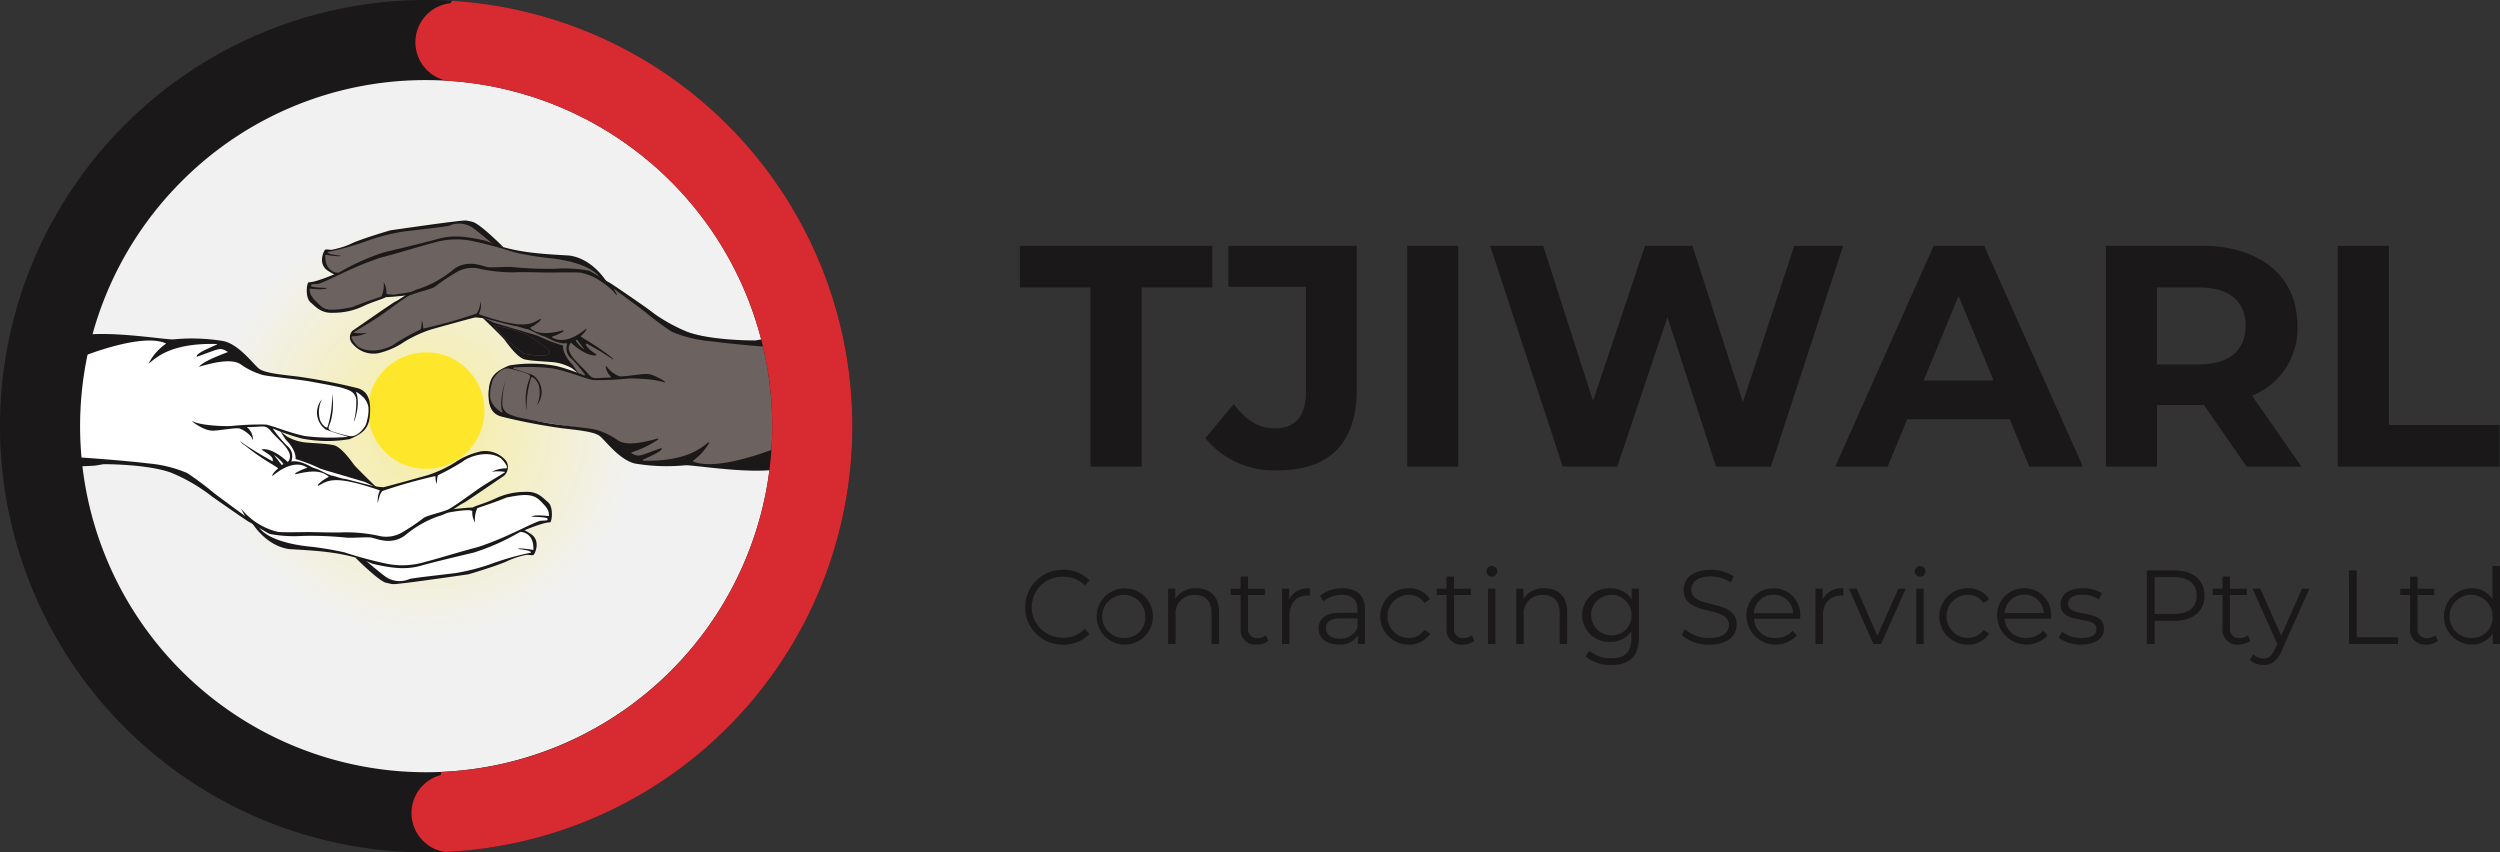
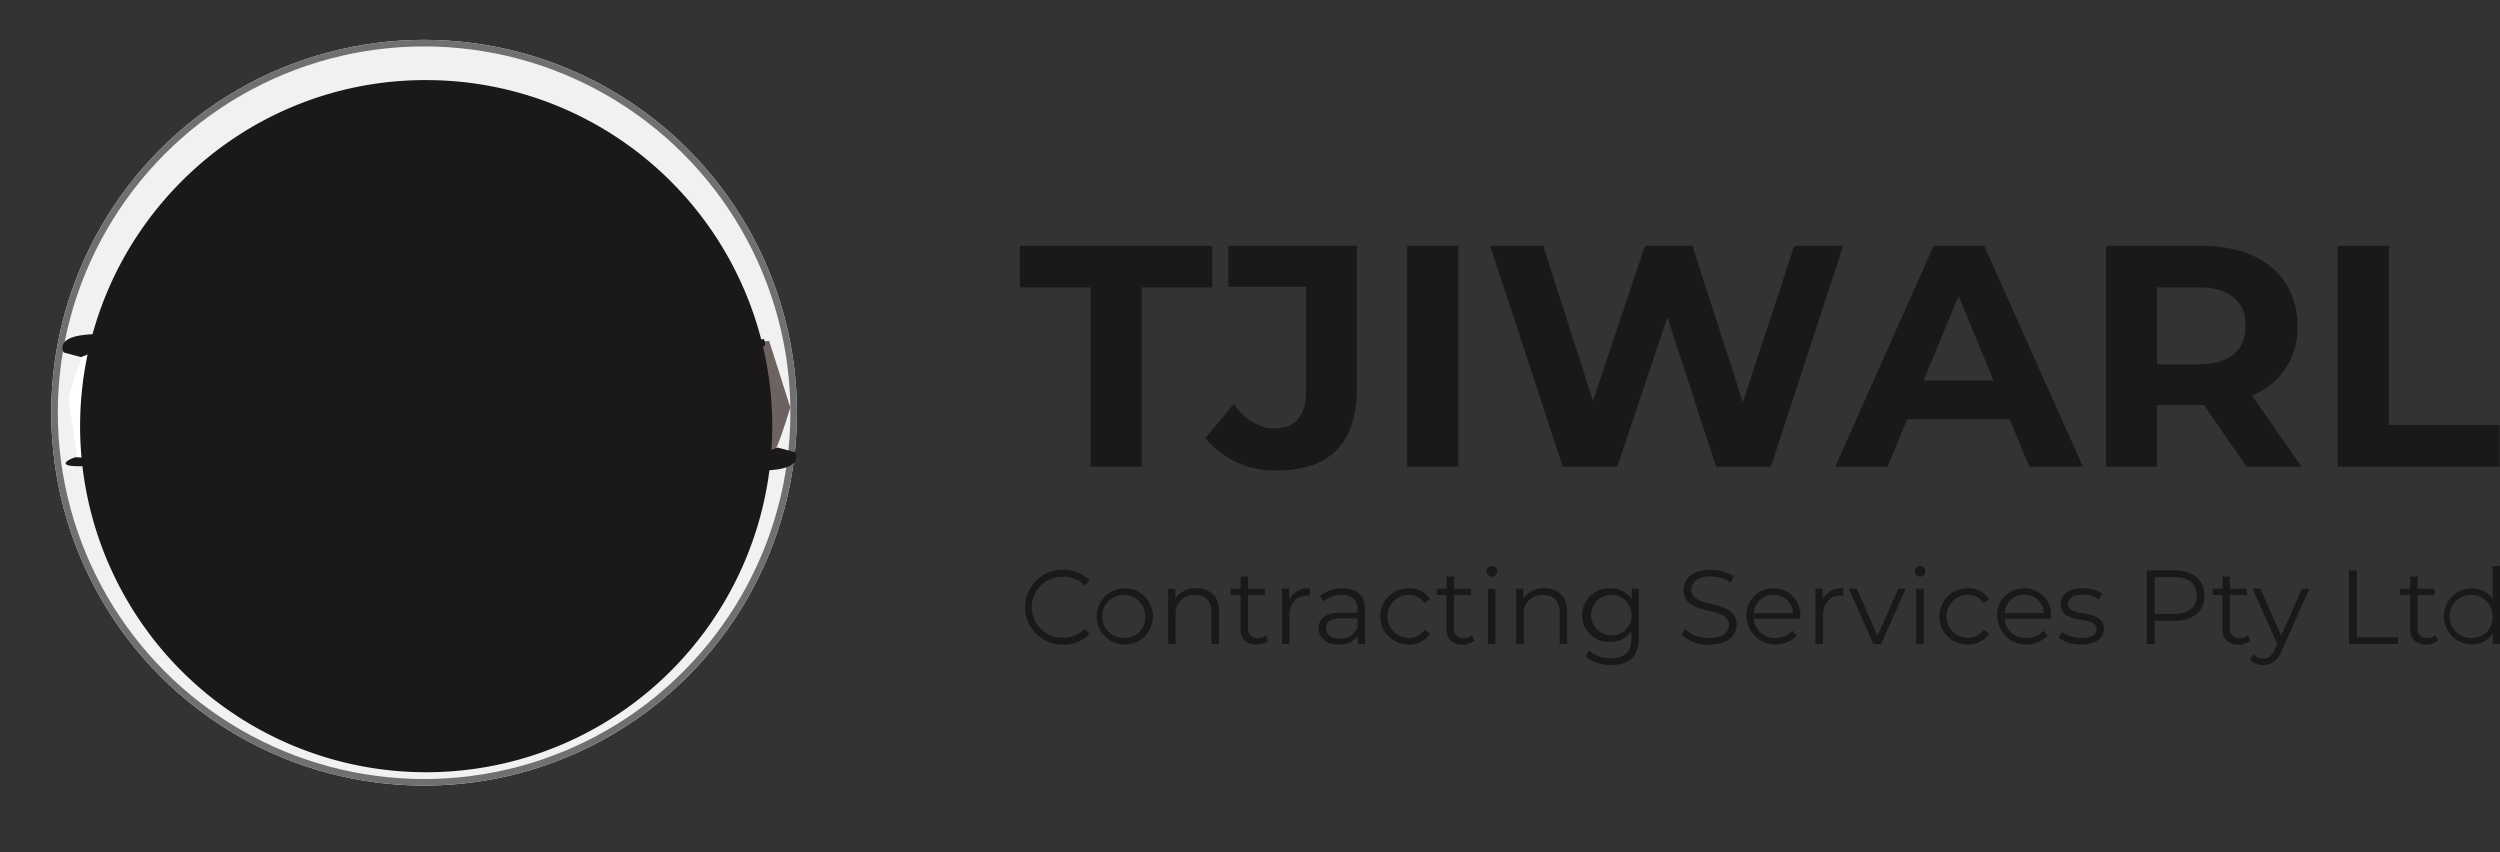
<svg xmlns="http://www.w3.org/2000/svg" xmlns:xlink="http://www.w3.org/1999/xlink" width="380.424" height="129.699" viewBox="0 0 380.424 129.699">
  <rect x="0" y="0" width="380.424" height="129.699" fill="#333333" stroke="none" />
  <defs>
    <radialGradient id="radial-gradient" cx="0.5" cy="0.5" r="0.5" gradientUnits="objectBoundingBox">
      <stop offset="0" stop-color="#fee72a" stop-opacity="0.522" />
      <stop offset="1" stop-color="#fee72a" stop-opacity="0" />
    </radialGradient>
    <clipPath id="clip-path">
      <rect id="Rectangle_6" data-name="Rectangle 6" width="129.699" height="129.699" fill="none" />
    </clipPath>
    <clipPath id="clip-path-3">
      <path id="Path_12" data-name="Path 12" d="M154.749,224.318c-.155.136-.933.311,0,1.05a25.51,25.51,0,0,0,3.306,2.237,23.415,23.415,0,0,0,4.8,1.225,30.048,30.048,0,0,0-4.512-4.221,11.309,11.309,0,0,0-2.974-.348,1.792,1.792,0,0,0-.624.056" transform="translate(-154.297 -224.262)" fill="none" />
    </clipPath>
    <linearGradient id="linear-gradient" x1="-4.491" y1="7.001" x2="-4.461" y2="7.001" gradientUnits="objectBoundingBox">
      <stop offset="0" stop-color="#fff" />
      <stop offset="1" stop-color="#1a1818" />
    </linearGradient>
    <clipPath id="clip-path-5">
      <rect id="Rectangle_4" data-name="Rectangle 4" width="8.565" height="4.585" fill="none" />
    </clipPath>
    <clipPath id="clip-path-6">
      <path id="Path_13" data-name="Path 13" d="M246.408,162.546a30.03,30.03,0,0,0,4.512,4.221,10.794,10.794,0,0,0,3.6.292c.155-.136.933-.311,0-1.05a25.516,25.516,0,0,0-3.306-2.237,23.444,23.444,0,0,0-4.8-1.225" transform="translate(-246.405 -162.529)" fill="none" />
    </clipPath>
    <linearGradient id="linear-gradient-2" x1="-7.232" y1="9.023" x2="-7.202" y2="9.023" xlink:href="#linear-gradient" />
  </defs>
  <g id="Group_213" data-name="Group 213" transform="translate(3344 -6018)">
    <path id="Path_23771" data-name="Path 23771" d="M10.944,46H18.72V18.736H29.472V12.4H.192v6.336H10.944Zm28.416.576c7.92,0,12.1-4.08,12.1-12.384V12.4H31.92v6.24H43.728V34.624c0,3.7-1.632,5.568-4.752,5.568-2.4,0-4.416-1.248-6.24-3.7l-4.32,5.184A13.514,13.514,0,0,0,39.36,46.576ZM59.136,46h7.776V12.4H59.136Zm58.9-33.6-7.824,23.808L102.528,12.4h-7.2l-7.92,23.616L79.824,12.4H71.76L82.8,46h8.3l7.632-22.752L106.128,46h8.352l10.992-33.6ZM153.792,46h8.16L146.928,12.4h-7.68L124.272,46h7.968l2.976-7.2h15.6Zm-16.08-13.1,5.328-12.864L148.368,32.9Zm57.5,13.1L187.68,35.2a10.924,10.924,0,0,0,6.912-10.608c0-7.536-5.616-12.192-14.592-12.192H165.456V46h7.776V36.64h7.152l6.48,9.36Zm-8.5-21.408c0,3.648-2.4,5.856-7.152,5.856h-6.336V18.736h6.336C184.32,18.736,186.72,20.9,186.72,24.592ZM200.736,46H225.36V39.664H208.512V12.4h-7.776ZM6.688,73.1A5.446,5.446,0,0,0,10.8,71.448l-.752-.752A4.393,4.393,0,0,1,6.736,72.04a4.641,4.641,0,1,1,0-9.28,4.439,4.439,0,0,1,3.312,1.328l.752-.752A5.423,5.423,0,0,0,6.7,61.7,5.7,5.7,0,1,0,6.688,73.1Zm9.472-.016a4.28,4.28,0,0,0,0-8.56,4.28,4.28,0,1,0,0,8.56Zm0-1.008a3.284,3.284,0,1,1,3.12-3.28A3.081,3.081,0,0,1,16.16,72.072ZM27.04,64.52a3.537,3.537,0,0,0-3.2,1.616V64.584H22.752V73h1.136V68.584a2.759,2.759,0,0,1,2.944-3.04c1.6,0,2.528.912,2.528,2.688V73H30.5V68.12C30.5,65.7,29.088,64.52,27.04,64.52Zm10.576,7.152a1.88,1.88,0,0,1-1.248.432,1.348,1.348,0,0,1-1.456-1.536V65.544h2.56v-.96h-2.56v-1.84H33.776v1.84h-1.5v.96h1.5v5.088A2.229,2.229,0,0,0,36.24,73.08a2.705,2.705,0,0,0,1.776-.592Zm3.552-5.44V64.584H40.08V73h1.136V68.712c0-1.984,1.072-3.1,2.832-3.1.08,0,.176.016.272.016v-1.1A3.174,3.174,0,0,0,41.168,66.232ZM49.3,64.52a5.344,5.344,0,0,0-3.424,1.136l.512.848a4.287,4.287,0,0,1,2.8-.992c1.568,0,2.384.784,2.384,2.224v.512H48.9c-2.416,0-3.248,1.088-3.248,2.384,0,1.456,1.168,2.448,3.072,2.448a3.16,3.16,0,0,0,2.9-1.392V73H52.7V67.784C52.7,65.608,51.472,64.52,49.3,64.52Zm-.4,7.664c-1.344,0-2.128-.608-2.128-1.584,0-.864.528-1.5,2.16-1.5h2.64v1.376A2.693,2.693,0,0,1,48.9,72.184Zm10.416.9a3.71,3.71,0,0,0,3.3-1.664l-.848-.576a2.847,2.847,0,0,1-2.448,1.232,3.281,3.281,0,0,1,0-6.56A2.861,2.861,0,0,1,61.76,66.76l.848-.576a3.676,3.676,0,0,0-3.3-1.664,4.28,4.28,0,1,0,0,8.56Zm9.648-1.408a1.88,1.88,0,0,1-1.248.432,1.348,1.348,0,0,1-1.456-1.536V65.544h2.56v-.96h-2.56v-1.84H65.12v1.84h-1.5v.96h1.5v5.088a2.229,2.229,0,0,0,2.464,2.448,2.705,2.705,0,0,0,1.776-.592ZM72,62.744a.816.816,0,0,0,.832-.832A.807.807,0,0,0,72,61.128a.808.808,0,1,0,0,1.616ZM71.424,73H72.56V64.584H71.424Zm8.592-8.48a3.537,3.537,0,0,0-3.2,1.616V64.584H75.728V73h1.136V68.584a2.759,2.759,0,0,1,2.944-3.04c1.6,0,2.528.912,2.528,2.688V73h1.136V68.12C83.472,65.7,82.064,64.52,80.016,64.52Zm13.28.064V66.2a3.8,3.8,0,0,0-3.328-1.68,4.082,4.082,0,1,0,0,8.16,3.787,3.787,0,0,0,3.28-1.632V72.12c0,2.08-.976,3.056-3.1,3.056a5.009,5.009,0,0,1-3.312-1.152l-.576.864a5.869,5.869,0,0,0,3.92,1.3c2.784,0,4.208-1.312,4.208-4.208V64.584ZM90.08,71.672a3.082,3.082,0,1,1,3.2-3.088A3.008,3.008,0,0,1,90.08,71.672ZM105.088,73.1c2.864,0,4.176-1.408,4.176-3.056,0-4.08-6.9-2.224-6.9-5.3,0-1.12.912-2.032,2.96-2.032a5.766,5.766,0,0,1,3.072.928l.4-.944a6.322,6.322,0,0,0-3.472-.992c-2.848,0-4.128,1.424-4.128,3.072,0,4.144,6.9,2.256,6.9,5.328,0,1.1-.912,1.984-3.008,1.984a5.5,5.5,0,0,1-3.7-1.36l-.464.912A6.073,6.073,0,0,0,105.088,73.1Zm13.856-4.3a4.01,4.01,0,0,0-4.08-4.272,4.053,4.053,0,0,0-4.112,4.272,4.449,4.449,0,0,0,7.664,2.912l-.64-.736a3.317,3.317,0,0,1-2.576,1.1,3.115,3.115,0,0,1-3.312-2.928h7.04C118.928,69.016,118.944,68.888,118.944,68.792Zm-4.08-3.3a2.927,2.927,0,0,1,2.992,2.8h-5.968A2.923,2.923,0,0,1,114.864,65.5Zm7.488.736V64.584h-1.088V73H122.4V68.712c0-1.984,1.072-3.1,2.832-3.1.08,0,.176.016.272.016v-1.1A3.174,3.174,0,0,0,122.352,66.232Zm11.52-1.648-3.184,7.168-3.152-7.168h-1.184L130.08,73h1.168l3.744-8.416Zm3.3-1.84a.816.816,0,0,0,.832-.832.807.807,0,0,0-.832-.784.808.808,0,1,0,0,1.616ZM136.592,73h1.136V64.584h-1.136Zm7.792.08a3.71,3.71,0,0,0,3.3-1.664l-.848-.576a2.847,2.847,0,0,1-2.448,1.232,3.281,3.281,0,0,1,0-6.56,2.861,2.861,0,0,1,2.448,1.248l.848-.576a3.676,3.676,0,0,0-3.3-1.664,4.28,4.28,0,1,0,0,8.56Zm12.72-4.288a4.01,4.01,0,0,0-4.08-4.272,4.053,4.053,0,0,0-4.112,4.272,4.449,4.449,0,0,0,7.664,2.912l-.64-.736a3.317,3.317,0,0,1-2.576,1.1,3.115,3.115,0,0,1-3.312-2.928h7.04C157.088,69.016,157.1,68.888,157.1,68.792Zm-4.08-3.3a2.927,2.927,0,0,1,2.992,2.8h-5.968A2.923,2.923,0,0,1,153.024,65.5Zm8.656,7.584c2.192,0,3.472-.944,3.472-2.4,0-3.232-5.456-1.52-5.456-3.792,0-.8.672-1.392,2.192-1.392a4.314,4.314,0,0,1,2.48.72l.5-.912a5.7,5.7,0,0,0-2.976-.784c-2.144,0-3.328,1.024-3.328,2.4,0,3.328,5.456,1.6,5.456,3.792,0,.832-.656,1.376-2.256,1.376a5.083,5.083,0,0,1-2.992-.944l-.512.9A5.622,5.622,0,0,0,161.68,73.08ZM175.872,61.8H171.68V73h1.184V69.464h3.008c2.848,0,4.576-1.44,4.576-3.824C180.448,63.24,178.72,61.8,175.872,61.8Zm-.032,6.624h-2.976v-5.6h2.976c2.24,0,3.424,1.024,3.424,2.816C179.264,67.4,178.08,68.424,175.84,68.424Zm11.2,3.248a1.88,1.88,0,0,1-1.248.432,1.348,1.348,0,0,1-1.456-1.536V65.544h2.56v-.96h-2.56v-1.84H183.2v1.84h-1.5v.96h1.5v5.088a2.229,2.229,0,0,0,2.464,2.448,2.705,2.705,0,0,0,1.776-.592Zm8.256-7.088-3.168,7.152-3.168-7.152h-1.184l3.76,8.4-.368.816c-.48,1.056-.992,1.408-1.744,1.408a2.1,2.1,0,0,1-1.536-.64l-.528.848a2.88,2.88,0,0,0,2.048.768c1.2,0,2.1-.528,2.8-2.176l4.208-9.424ZM202.448,73H209.9V71.976h-6.272V61.8h-1.184Zm13.136-1.328a1.88,1.88,0,0,1-1.248.432,1.348,1.348,0,0,1-1.456-1.536V65.544h2.56v-.96h-2.56v-1.84h-1.136v1.84h-1.5v.96h1.5v5.088a2.229,2.229,0,0,0,2.464,2.448,2.705,2.705,0,0,0,1.776-.592Zm8.7-10.544v5.056a3.676,3.676,0,0,0-3.2-1.664,4.281,4.281,0,0,0,0,8.56,3.646,3.646,0,0,0,3.248-1.744V73h1.088V61.128Zm-3.1,10.944a3.284,3.284,0,1,1,3.12-3.28A3.081,3.081,0,0,1,221.184,72.072Z" transform="translate(-3189 6043)" fill="#1a1818" />
    <g id="Group_212" data-name="Group 212" transform="translate(-4092 5690)">
      <g id="Ellipse_2" data-name="Ellipse 2" transform="translate(755.796 334.064)" fill="#f1f1f1" stroke="#707070" stroke-width="1">
        <circle cx="56.739" cy="56.739" r="56.739" stroke="none" />
        <circle cx="56.739" cy="56.739" r="56.239" fill="none" />
      </g>
      <circle id="Ellipse_1" data-name="Ellipse 1" cx="32.051" cy="32.051" r="32.051" transform="translate(780.917 360.917)" opacity="0.81" fill="url(#radial-gradient)" />
      <g id="Group_13" data-name="Group 13" transform="translate(748 328)">
        <g id="Group_12" data-name="Group 12" clip-path="url(#clip-path)">
          <g id="Group_2" data-name="Group 2">
            <g id="Group_1" data-name="Group 1" clip-path="url(#clip-path)">
              <path id="Path_1" data-name="Path 1" d="M224.327,128.827s-11.8,1.283-17.866-4.422c-5.809-4.149-7.263-4.709-7.263-4.709a8.551,8.551,0,0,0-8.325-3.662,51.7,51.7,0,0,1-7.222-1.407c-.6-.574-1.091-.779-1.709-1.328a29.356,29.356,0,0,0-2.347-2.2c-.965-.661-.348-.336-1.493-.351a29.815,29.815,0,0,0-4.356.466c-.909.19-1.834.317-2.752.457-1.961.3-4.013.456-5.937.949-.048.012-.1.023-.141.04-.726.26-4.46,1.79-5.446,1.945s-2.1.6-2.412.6-1.693,2.452,1.523,3.333a.8.8,0,0,0,.149.031,22.035,22.035,0,0,1-4.162,1.563,2.009,2.009,0,0,0-.009,1.939,3,3,0,0,0,1.59,1.558,6.462,6.462,0,0,0,4.9.2c3.019-1.137,3.166-1.223,4.111-1.51l.465-.5-.063.27c.175-.053.445-.1.648-.155a12.584,12.584,0,0,1,3.623-.14c-2.241,1.293-5.758,3.857-6.087,4A14.213,14.213,0,0,0,161,127.453a1.719,1.719,0,0,0-.2,1.127,3.186,3.186,0,0,0,1.9,1.653,6.641,6.641,0,0,0,4.649-.564c1.127-.827,1.773-1.027,2.859-1.9.02-.016.913-.353.934-.37.726-.571,1.758-.489,2.46-.729a57.944,57.944,0,0,1,6.263-1.712c.078,0,.973.277,1.148.321.051.1,5.932,6.57,8.736,6.065a12.24,12.24,0,0,1,1.916-.047c.153.141,2.258.917,2.36,1.02a7.233,7.233,0,0,1,1.195,1.443c-1.648-.413-3.8-1.589-7.925-1.363a11.808,11.808,0,0,0-1.468.136l-.651.068c-.138.008-1.375.564-1.517.574-1.322.661-2.914,3.459-1.4,5.676,1.319,2.321,4.123,1.751,8.013,2.412s7.067.875,9.362,2.276,5.077,3.987,7.06,3.987a18.666,18.666,0,0,0,4.843-.836,6.217,6.217,0,0,0,1.219.6c3.734,1.622,11.787-1.224,12.357-1.691s2.438-6.639,2.438-6.639Z" transform="translate(-107.289 -76.957)" fill="#6c625f" />
              <path id="Path_2" data-name="Path 2" d="M239.808,159.715c-.531.216-9.111,3.653-12.781,2.117a.089.089,0,0,1-.013-.155,9.1,9.1,0,0,0,2.387-2.632.089.089,0,0,0-.133-.113c-1.078.868-3.42,2.925-9.857,2.769a.09.09,0,0,1-.036-.172c1.683-.764,2.636-1.2,2.837-1.617.033-.068-.045-.139-.115-.114-3.2,1.113-3.322,1.454-4.471.777a.09.09,0,0,1,.017-.16,14.892,14.892,0,0,0,4.01-1.937.089.089,0,0,0-.085-.152c-2.585.748-4.849,1.074-6.006.29a11.087,11.087,0,0,0-3.384-1.634c-.973-.233-5.757-.7-7.391-1.011s-4.435-.817-4.9-1.011-1.731-.37-1.925-1.673c-.078-1.459.272-3.832.895-4.435-.5.485-1.262,3.026-1.032,4.989a.088.088,0,0,0,0,.019l.191.593c-.017-.052-.259-.155-.3-.186a5.176,5.176,0,0,1-.7-.554,2.882,2.882,0,0,1-.9-1.564,5.665,5.665,0,0,1,.23-2.173,2.155,2.155,0,0,1,.3-.832c.233-.292,1.109-1.731,2.47-1.439a20.064,20.064,0,0,1,2.253.608c.352.12.939.288.781.775-.117.361-.275.7-.368,1.075a9.581,9.581,0,0,0-.169,3.753c.01.062.02.125.031.187a15.081,15.081,0,0,1,.661-4.942c.008-.027.016-.053.027-.079.108-.283.54.145.648.258a2.363,2.363,0,0,1,.5.809,4.307,4.307,0,0,1-.3,3.137,3.139,3.139,0,0,0-.571-4.6.108.108,0,0,0-.027-.014c-1.474-.533-2.4-.82-2.922-.967a.089.089,0,0,1,.02-.174,29.025,29.025,0,0,1,6.106.154c2.3.467,4.94,1.575,5.952,1.75a45.9,45.9,0,0,0,5.368-.233,22.275,22.275,0,0,1,2.787.1,12.384,12.384,0,0,1,2.724.481c.03.01.071.011.087-.017.1-.176-1.368-.871-1.56-.952a3.449,3.449,0,0,0-1.333-.316c-.895,0-3.618.506-4.1.331a4.211,4.211,0,0,1-1.858-1.435.089.089,0,0,0-.166.055,2.649,2.649,0,0,0,.761,1.441.089.089,0,0,1-.057.157c-2.552.044-2.584.4-3.485-.684-1.147-1.357-3.683-3.165-2.571-4.556a.091.091,0,0,1,.131-.009c1.1,1.013,2.579,1.972,3.717,1.879a.091.091,0,0,0,.042-.166c-1.114-.728-1.524-1.236-1.549-1.535a.09.09,0,0,1,.135-.079c1.058.59,2.127,1.184,3.142,1.847l.938.612c-.044-.028-.105-.177-.153-.225a2.768,2.768,0,0,0-.285-.241q-.3-.237-.611-.467-.558-.416-1.132-.81c-.592-.406-1.2-.791-1.808-1.166-.326-.2-.664-.39-.974-.615a.089.089,0,0,1,0-.142c.7-.566.843-.984.843-1.114-1.247,1.02-3.393,2.444-5.209,1.384a.09.09,0,0,1,.019-.161,7.46,7.46,0,0,0,1.648-.756.089.089,0,0,0-.073-.159c-1.567.371-3.622.8-4.925-.319a.093.093,0,0,1,.018-.148,5.38,5.38,0,0,0,1.554-1.134.09.09,0,0,0-.113-.136c-1.473.836-2.506,1.6-9.223-.7a.089.089,0,0,1-.053-.119,3.614,3.614,0,0,0,.273-1.857s-.272,1.634-.739,1.867A76.813,76.813,0,0,1,186,141.582a.09.09,0,0,1-.1-.09,3.1,3.1,0,0,0-.174-1.063c-.058-.214-.019,1.167-.253,1.322a35.762,35.762,0,0,0-3.7,2.042c-.719.641-3.666,1.9-5.805.532a.107.107,0,0,1-.019-.016c-.743-.764-1.074-1.366-.855-1.53a.084.084,0,0,1,.057-.015,4.666,4.666,0,0,0,2.188-.527,5.883,5.883,0,0,1-2.062-.019c.1-.117,2.314-1.4,3.54-2.2s4.279-3.132,5.232-3.54,3.112-.875,3.637-1.245a29.484,29.484,0,0,1,3.073-2.081,4.808,4.808,0,0,1,3.89-.623,23.979,23.979,0,0,0,5.271.506c.72-.078,4.687.039,5.251.039s4.007-.078,4.687.02A8.1,8.1,0,0,1,213,134.448a11.541,11.541,0,0,1,1.2.9c.2.176.394.371.6.544.161.134.232.33.39.469a.544.544,0,0,0,.193.116c.043-.1-.124-.285-.171-.372-.065-.121-.132-.241-.2-.358a.963.963,0,0,0-.169-.263s3.831,2.8,4.707,3.482a49.677,49.677,0,0,0,4.143,3.093,19.316,19.316,0,0,0,5.913,1.459c3.229.408,7.6.817,8.072.8s.136-1.128.058-1.128-1.193.2-1.279.213h-.012c-.235,0-6.617.034-10.283-1.284a25.851,25.851,0,0,1-6.243-3.637c-1.031-.72-5.368-3.754-5.718-3.909s-2.665-1.634-3.092-1.789a20.207,20.207,0,0,0-5-.292,54.337,54.337,0,0,1-6.593-.253c-.681-.1-3.171.117-3.851,0s-3.015-1.245-5.115.331a16.116,16.116,0,0,1-5.154,2.937c-1.361.331-3.345,1.848-3.657,1.945s-6.418,4.379-6.593,4.476a1.423,1.423,0,0,0,0,1.962,4.117,4.117,0,0,0,3.909,1.459,11.6,11.6,0,0,0,4.026-1.77,19.506,19.506,0,0,1,3.968-1.829c.8-.233,6.263-1.75,6.788-1.847a10.59,10.59,0,0,1,2.451.408c.506.1,3.209.856,3.559.875s1.5.448,1.867.486,1.906.934,2.568,1.109c.642.17,1.926,1.2,3.443,1.048a.088.088,0,0,1,.095.113,2.013,2.013,0,0,0,.7,2.282,19.4,19.4,0,0,1,2,2.375.089.089,0,0,1-.106.134,31.079,31.079,0,0,0-4.148-1.419,20.178,20.178,0,0,0-7.266-.1l-.016.005c-1.881.8-2.851,1.5-3.065,3.42-.194,1.964-.02,3.812,1.848,4.337a89.278,89.278,0,0,0,9.122,1.77c2.256.272,5.018.506,5.893,1.206s2.976,3.618,5.349,4.182a29.472,29.472,0,0,0,7.624.272c.875-.136,9.18,1.3,13.868.642,4.065-.505,2.956-2.606,2.84-2.645s-2.328-.622-2.6-.693a.079.079,0,0,0-.053,0" transform="translate(-121.512 -91.598)" fill="#1a1818" />
              <path id="Path_3" data-name="Path 3" d="M240.542,158.243s3.17,3.054,3.54,3.559,1.887,2.645,3.015,2.917,3.851.331,4.687.467a7.368,7.368,0,0,1,2.392.817,6.626,6.626,0,0,1,1.148.992,16.326,16.326,0,0,0-.953-1.478c-.175-.155-1.537-1.575-1.439-2.9a25.768,25.768,0,0,1-3.812-1.478c-.661-.233-6.71-1.984-6.769-2.023s-1.809-.875-1.809-.875" transform="translate(-167.246 -110.025)" fill="#1a1818" />
              <path id="Path_4" data-name="Path 4" d="M246.408,162.546a30.034,30.034,0,0,0,4.512,4.221,10.8,10.8,0,0,0,3.6.292c.156-.136.934-.311,0-1.05a25.492,25.492,0,0,0-3.306-2.237,23.434,23.434,0,0,0-4.8-1.225" transform="translate(-171.323 -113.004)" fill="#6c625f" />
              <path id="Path_5" data-name="Path 5" d="M199.056,125.383s-2.049-3.812-5.874-4.37c-4.4-.259-8.752-.454-12.681-2.23-2.749-.635-4.992-.972-7.365-.3s-7.767,1.932-8,1.984a34.217,34.217,0,0,0-6.924,3.06c-3.786,1.608-4.438,1.533-4.729,1.553s-.584,2.314.292,3.063,1.643,1.692,3.521,1.575a10.539,10.539,0,0,0,4.483-1c1.566-.739,3.1-1.118,3.442-1.371,1.119-.039,3.511-.311,3.511-.311l1.352-.555.5-.243s-4.824,1.089-5.281.545a2.993,2.993,0,0,0-.409-1.731,4.168,4.168,0,0,1-.35,2.188c-.214.087-2.878.963-4.434,1.624-2.256.428-3.87.7-4.979-.35s-1.556-1.614-1.478-2.47c1.342.117,2.256.175,2.645-.1-1.537-.058-2.47-.117-2.451-.35s-.039-.214,1.128-.272c1.07-.331,3.89-1.79,4.3-1.926a46.863,46.863,0,0,1,5.193-2.081c1.575-.37,7.41-2.14,7.858-2.2a11.978,11.978,0,0,1,5.893-.35,60.782,60.782,0,0,1,6.535,1.751,49.319,49.319,0,0,0,5.037.856c1.245.1,6.153.661,7.881,2.82a7.981,7.981,0,0,0,1.514,1.187" transform="translate(-106.512 -82.124)" fill="#1a1818" />
              <path id="Path_6" data-name="Path 6" d="M188.4,114.182s-3.579-3.618-4.719-3.852-.674-.285-3.086,0-9.414,1.3-9.414,1.3-3.812,1.115-5.653,1.893a12.632,12.632,0,0,1-3.19,1.063c-.415.026-.882-.13-1.063,0s-1.193,2.178.467,3.216,1.3.575,1.3.575l.221-.29s-2.088,0-1.959-2.749c2.645.415,2.282.13,2.282.13s-2.024-.174-1.919-.545a41.925,41.925,0,0,0,5.913-1.66,31.224,31.224,0,0,1,5.627-1.452c2.567-.311,6.3-.726,6.924-.882a3.725,3.725,0,0,1,3.838.467c1.815,1.4,3.06,2.542,3.06,2.542Z" transform="translate(-111.806 -76.576)" fill="#1a1818" />
              <path id="Path_7" data-name="Path 7" d="M287.462,169.786a4.4,4.4,0,0,0,1.389,1.381c-.622-.739-1.167-1.5-1.167-1.5Z" transform="translate(-199.869 -117.969)" fill="#6c625f" />
              <path id="Path_8" data-name="Path 8" d="M201.455,184.813a8.869,8.869,0,1,1-8.869-8.869,8.869,8.869,0,0,1,8.869,8.869" transform="translate(-127.736 -122.332)" fill="#fee72a" />
              <path id="Path_9" data-name="Path 9" d="M35.637,188.38s13.5-1.177,19.572,4.528c5.809,4.149,6.859,4.572,6.859,4.572a9.486,9.486,0,0,0,8.728,3.8,51.785,51.785,0,0,1,7.222,1.407c.6.574,1.091.78,1.709,1.328a29.407,29.407,0,0,0,2.347,2.2c.965.661.348.336,1.493.351a29.822,29.822,0,0,0,4.357-.467c.909-.19,1.834-.317,2.752-.457,1.961-.3,4.013-.456,5.937-.949.048-.012.1-.023.142-.04.726-.259,4.46-1.789,5.445-1.945s2.1-.6,2.412-.6,1.692-2.452-1.524-3.333a.831.831,0,0,0-.149-.032,22.059,22.059,0,0,1,4.162-1.563,2.008,2.008,0,0,0,.009-1.939,3,3,0,0,0-1.59-1.558,6.063,6.063,0,0,0-4.747.023A26.63,26.63,0,0,1,96.508,195l-.465.5.063-.27c-.175.053-.445.1-.648.156a12.58,12.58,0,0,1-3.624.14c2.241-1.292,5.758-3.856,6.087-4a14.2,14.2,0,0,0,2.752-1.667,1.719,1.719,0,0,0,.2-1.127,3.186,3.186,0,0,0-1.9-1.653,6.639,6.639,0,0,0-4.649.564c-1.127.827-1.773,1.027-2.859,1.9-.02.016-.913.353-.933.37-.726.57-1.758.489-2.461.729a58.03,58.03,0,0,1-6.262,1.712c-.079,0-.973-.277-1.148-.321-.051-.1-5.932-6.57-8.736-6.065a12.28,12.28,0,0,1-1.916.047c-.153-.141-2.646-.858-2.748-.962a5.439,5.439,0,0,1-.807-1.5c1.648.413,3.8,1.589,7.925,1.363a11.81,11.81,0,0,0,1.468-.136l.651-.068c.139-.008,1.375-.564,1.517-.574,1.322-.661,2.914-3.459,1.4-5.676-1.319-2.321-4.124-1.751-8.014-2.412s-7.067-.875-9.362-2.276-4.02-3.6-6-3.6a25.877,25.877,0,0,0-5.82.906c-.842-.492-1.031-.938-1.3-1.054-3.734-1.622-11.786,1.224-12.357,1.691s-2.438,6.639-2.438,6.639Z" transform="translate(-23.728 -117.872)" fill="#fff" />
              <path id="Path_10" data-name="Path 10" d="M34,170.295c.25-.1,9.232-3.757,12.9-2.08a.027.027,0,0,1,0,.047,8.369,8.369,0,0,0-2.588,2.934.027.027,0,0,0,.042.031c1-.751,3.249-3.153,10.324-2.917a.029.029,0,0,1,.01.054c-2.006.911-3.056,1.371-3.116,1.851a.03.03,0,0,0,.04.029c3.414-1.179,3.425-1.522,4.692-.751a.029.029,0,0,1,0,.051c-3,1.12-3.96,1.767-4.32,2.162a.027.027,0,0,0,.029.044c2.686-.8,5.059-1.17,6.252-.362a11.094,11.094,0,0,0,3.384,1.634c.972.233,5.757.7,7.391,1.011s4.434.817,4.9,1.012,1.731.369,1.925,1.673a10.758,10.758,0,0,1-.1,2.021q-.037.277-.089.552c-.033.177-.083.349-.113.525a.662.662,0,0,1-.036.146.129.129,0,0,0-.017.067c0,.023.03.044.05.03,0,0,.026-.09.032-.1a.711.711,0,0,0,.039-.1q.037-.107.071-.215.072-.228.131-.46a8.911,8.911,0,0,0,.2-1,6.067,6.067,0,0,0-.028-2.038l-.192-.6c.016.052.259.156.3.186a5.221,5.221,0,0,1,.7.554,2.883,2.883,0,0,1,.9,1.564,5.66,5.66,0,0,1-.23,2.173,2.15,2.15,0,0,1-.3.832c-.233.292-1.109,1.731-2.47,1.439a19.994,19.994,0,0,1-2.254-.608c-.352-.119-.938-.288-.781-.775.117-.362.275-.7.368-1.075a9.575,9.575,0,0,0,.169-3.753q-.014-.094-.031-.187a15.083,15.083,0,0,1-.661,4.942c-.008.027-.016.053-.026.079-.109.283-.54-.145-.648-.258a2.371,2.371,0,0,1-.5-.809,4.307,4.307,0,0,1,.3-3.137,3.139,3.139,0,0,0,.58,4.607l.009,0c1.923.7,2.922.974,3.29,1.067a.027.027,0,0,1,0,.053,30.849,30.849,0,0,1-6.479-.13c-2.3-.467-4.94-1.575-5.952-1.751a46.032,46.032,0,0,0-5.368.233,21.662,21.662,0,0,1-2.328-.066,18.046,18.046,0,0,1-2.129-.258c-.226-.044-.45-.1-.673-.159a4.22,4.22,0,0,1-.62-.263.043.043,0,0,0-.031-.005.03.03,0,0,0-.015.038.087.087,0,0,0,.027.035,5.333,5.333,0,0,0,.9.632,6.529,6.529,0,0,0,.875.449,3.453,3.453,0,0,0,1.292.3c.895,0,3.618-.506,4.1-.331.462.166,1.783.929,1.965,1.7a.028.028,0,0,0,.054,0A2.345,2.345,0,0,0,59.261,181a.027.027,0,0,1,.018-.048c2.728-.03,2.74-.431,3.661.682,1.161,1.374,3.746,3.21,2.529,4.607a.028.028,0,0,1-.04,0c-1.162-1.081-2.763-2.117-3.937-1.9a.03.03,0,0,0-.008.054c1.287.844,1.765,1.106,1.677,1.728a.03.03,0,0,1-.042.022c-1.3-.72-2.577-1.468-3.82-2.276a8.511,8.511,0,0,1-1.042-.767.081.081,0,0,0,.013.086.344.344,0,0,0,.069.06.748.748,0,0,1,.1.1.866.866,0,0,0,.189.188,9.45,9.45,0,0,1,.878.66q.431.334.871.654.753.546,1.534,1.052c.643.417,1.319.788,1.949,1.223l.054.038a.09.09,0,0,1,0,.142c-.7.566-.843.984-.843,1.114,1.272-1.041,3.481-2.5,5.319-1.316a.029.029,0,0,1-.006.051,7.848,7.848,0,0,0-1.77.8.09.09,0,0,0,.073.16c1.594-.377,3.691-.812,4.989.376a.031.031,0,0,1-.007.049,5.58,5.58,0,0,0-1.629,1.177.09.09,0,0,0,.112.136c1.478-.839,2.513-1.608,9.285.718a.029.029,0,0,1,.017.039,3.633,3.633,0,0,0-.3,1.917s.272-1.634.739-1.867a75.055,75.055,0,0,1,8-2.252.027.027,0,0,1,.028.028,3.155,3.155,0,0,0,.175,1.135c.059.214.02-1.167.253-1.322a35.751,35.751,0,0,0,3.7-2.042c.719-.641,3.673-1.9,5.812-.527l.006.005c.769.789,1.1,1.406.84,1.549a.024.024,0,0,1-.014,0,4.669,4.669,0,0,0-2.21.526,5.892,5.892,0,0,1,2.062.02c-.1.117-2.315,1.4-3.54,2.2s-4.279,3.131-5.232,3.54-3.112.875-3.637,1.245a29.5,29.5,0,0,1-3.073,2.081,4.81,4.81,0,0,1-3.89.622,23.952,23.952,0,0,0-5.271-.506c-.719.078-4.687-.039-5.251-.039s-4.007.078-4.687-.02a10.306,10.306,0,0,1-5.621-3.54,8.018,8.018,0,0,0,.642,1.148s-3.832-2.8-4.707-3.481a49.626,49.626,0,0,0-4.143-3.093,19.3,19.3,0,0,0-5.913-1.459c-3.229-.409-10.549-.954-11.016-.935S28.6,187.334,36.1,186.81c.077-.005,1.276-.212,1.284-.214s6.555-.058,10.289,1.284a25.87,25.87,0,0,1,6.243,3.637c1.031.72,5.368,3.754,5.718,3.909s2.665,1.634,3.093,1.79a20.241,20.241,0,0,0,5,.292,54.336,54.336,0,0,1,6.594.253c.681.1,3.17-.117,3.851,0s3.015,1.245,5.115-.331a16.115,16.115,0,0,1,5.154-2.937c1.361-.331,3.345-1.847,3.657-1.945s6.049-4.065,6.224-4.162a1.782,1.782,0,0,0,.369-2.276,4.116,4.116,0,0,0-3.909-1.459,11.6,11.6,0,0,0-4.026,1.77,19.516,19.516,0,0,1-3.968,1.828c-.8.233-6.263,1.751-6.788,1.848a10.578,10.578,0,0,1-2.451-.409c-.506-.1-3.209-.856-3.559-.875s-1.5-.447-1.867-.486-1.906-.933-2.567-1.109-1.979-1.245-3.537-1.037a.026.026,0,0,1-.029-.034,2.025,2.025,0,0,0-.674-2.372,20.432,20.432,0,0,1-2.124-2.549.027.027,0,0,1,.032-.041,33.192,33.192,0,0,0,4.349,1.5,20.166,20.166,0,0,0,7.272.1l.005,0c1.885-.8,2.856-1.5,3.07-3.422.195-1.964.02-3.812-1.848-4.337a89.263,89.263,0,0,0-9.122-1.77c-2.256-.272-5.018-.506-5.893-1.206s-2.976-3.618-5.349-4.182a29.473,29.473,0,0,0-7.624-.272c-.875.136-9.18-1.3-13.867-.642-4.065.506-2.956,2.607-2.84,2.645s2.491.665,2.62.7a.013.013,0,0,0,.011,0" transform="translate(-21.657 -115.958)" fill="#1a1818" />
              <path id="Path_11" data-name="Path 11" d="M154.54,223.624s-3.17-3.053-3.54-3.559-1.887-2.645-3.015-2.917-3.851-.331-4.687-.466a7.382,7.382,0,0,1-2.392-.817,6.622,6.622,0,0,1-1.148-.992,16.325,16.325,0,0,0,.953,1.478c.175.155,1.537,1.575,1.439,2.9a25.726,25.726,0,0,1,3.812,1.478c.661.233,6.71,1.984,6.769,2.023s1.809.875,1.809.875" transform="translate(-97.172 -149.398)" fill="#1a1818" />
            </g>
          </g>
          <g id="Group_4" data-name="Group 4" transform="translate(47.016 68.335)">
            <g id="Group_3" data-name="Group 3" clip-path="url(#clip-path-3)">
              <rect id="Rectangle_2" data-name="Rectangle 2" width="10.243" height="9.076" transform="translate(-2.685 1.501) rotate(-34.277)" fill="url(#linear-gradient)" />
            </g>
          </g>
          <g id="Group_11" data-name="Group 11">
            <g id="Group_10" data-name="Group 10" clip-path="url(#clip-path)">
              <g id="Group_9" data-name="Group 9" transform="translate(75.082 49.524)" style="mix-blend-mode: multiply;isolation: isolate">
                <g id="Group_8" data-name="Group 8">
                  <g id="Group_7" data-name="Group 7" clip-path="url(#clip-path-5)">
                    <g id="Group_6" data-name="Group 6" transform="translate(0 0)">
                      <g id="Group_5" data-name="Group 5" clip-path="url(#clip-path-6)">
                        <rect id="Rectangle_3" data-name="Rectangle 3" width="10.288" height="9.142" transform="translate(-2.363 1.378) rotate(-34.277)" fill="url(#linear-gradient-2)" />
                      </g>
                    </g>
                  </g>
                </g>
              </g>
              <path id="Path_14" data-name="Path 14" d="M124.818,249.953s2.049,3.812,5.874,4.37c4.4.259,8.752.454,12.681,2.23,2.749.635,4.992.972,7.365.3s7.767-1.932,8-1.984a34.216,34.216,0,0,0,6.924-3.06c3.786-1.608,4.438-1.533,4.729-1.553s.584-2.314-.292-3.063-1.643-1.692-3.52-1.575a10.539,10.539,0,0,0-4.483,1c-1.566.739-3.1,1.118-3.442,1.371-1.119.039-3.511.311-3.511.311l-1.352.555-.5.243s4.824-1.089,5.281-.544a2.992,2.992,0,0,0,.409,1.731,4.168,4.168,0,0,1,.35-2.188c.214-.087,2.878-.963,4.434-1.624,2.256-.428,3.87-.7,4.979.35s1.556,1.614,1.478,2.47c-1.342-.117-2.256-.175-2.645.1,1.537.058,2.47.117,2.451.35s.039.214-1.128.272c-1.07.331-3.89,1.79-4.3,1.926a46.837,46.837,0,0,1-5.193,2.081c-1.575.37-7.41,2.14-7.858,2.2a11.978,11.978,0,0,1-5.893.35,60.8,60.8,0,0,1-6.535-1.751,49.312,49.312,0,0,0-5.037-.856c-1.245-.1-6.153-.661-7.881-2.82a7.98,7.98,0,0,0-1.514-1.187" transform="translate(-86.699 -170.767)" fill="#1a1818" />
              <path id="Path_15" data-name="Path 15" d="M177.44,268.623s3.579,3.618,4.719,3.852.674.285,3.086,0,9.414-1.3,9.414-1.3,3.812-1.115,5.653-1.893a12.632,12.632,0,0,1,3.19-1.063c.415-.026.882.13,1.063,0s1.193-2.178-.467-3.216-1.3-.575-1.3-.575l-.221.29s2.089,0,1.959,2.749c-2.645-.415-2.282-.13-2.282-.13s2.024.174,1.919.544a41.921,41.921,0,0,0-5.913,1.66A31.228,31.228,0,0,1,192.636,271c-2.567.311-6.3.726-6.924.882a3.725,3.725,0,0,1-3.838-.467c-1.815-1.4-3.06-2.542-3.06-2.542Z" transform="translate(-123.372 -183.785)" fill="#1a1818" />
              <path id="Path_16" data-name="Path 16" d="M138.249,228.636a5.082,5.082,0,0,0-1.459-1.381c.622.739,1.167,1.5,1.167,1.5Z" transform="translate(-95.109 -158.008)" fill="#fff" />
-               <path id="Path_17" data-name="Path 17" d="M64.85,12.188a52.661,52.661,0,0,1,37.237,89.9A52.661,52.661,0,1,1,27.613,27.613,52.316,52.316,0,0,1,64.85,12.188M64.85,0A64.85,64.85,0,1,0,129.7,64.85,64.85,64.85,0,0,0,64.85,0" fill="#1a1818" />
-               <path id="Path_18" data-name="Path 18" d="M272.58,65.126A64.85,64.85,0,0,0,211.647.4c-.052.084-.129.209-.222.363a5.979,5.979,0,0,0-.87,11.728c0,.018,0,.035,0,.053a52.661,52.661,0,0,1,34.41,89.822,52.281,52.281,0,0,1-34.918,15.371l-.106.486a5.975,5.975,0,0,0,.669,11.688A64.849,64.849,0,0,0,272.58,65.126" transform="translate(-142.88 -0.276)" fill="#d82b31" />
+               <path id="Path_17" data-name="Path 17" d="M64.85,12.188a52.661,52.661,0,0,1,37.237,89.9A52.661,52.661,0,1,1,27.613,27.613,52.316,52.316,0,0,1,64.85,12.188M64.85,0" fill="#1a1818" />
            </g>
          </g>
        </g>
      </g>
    </g>
  </g>
</svg>